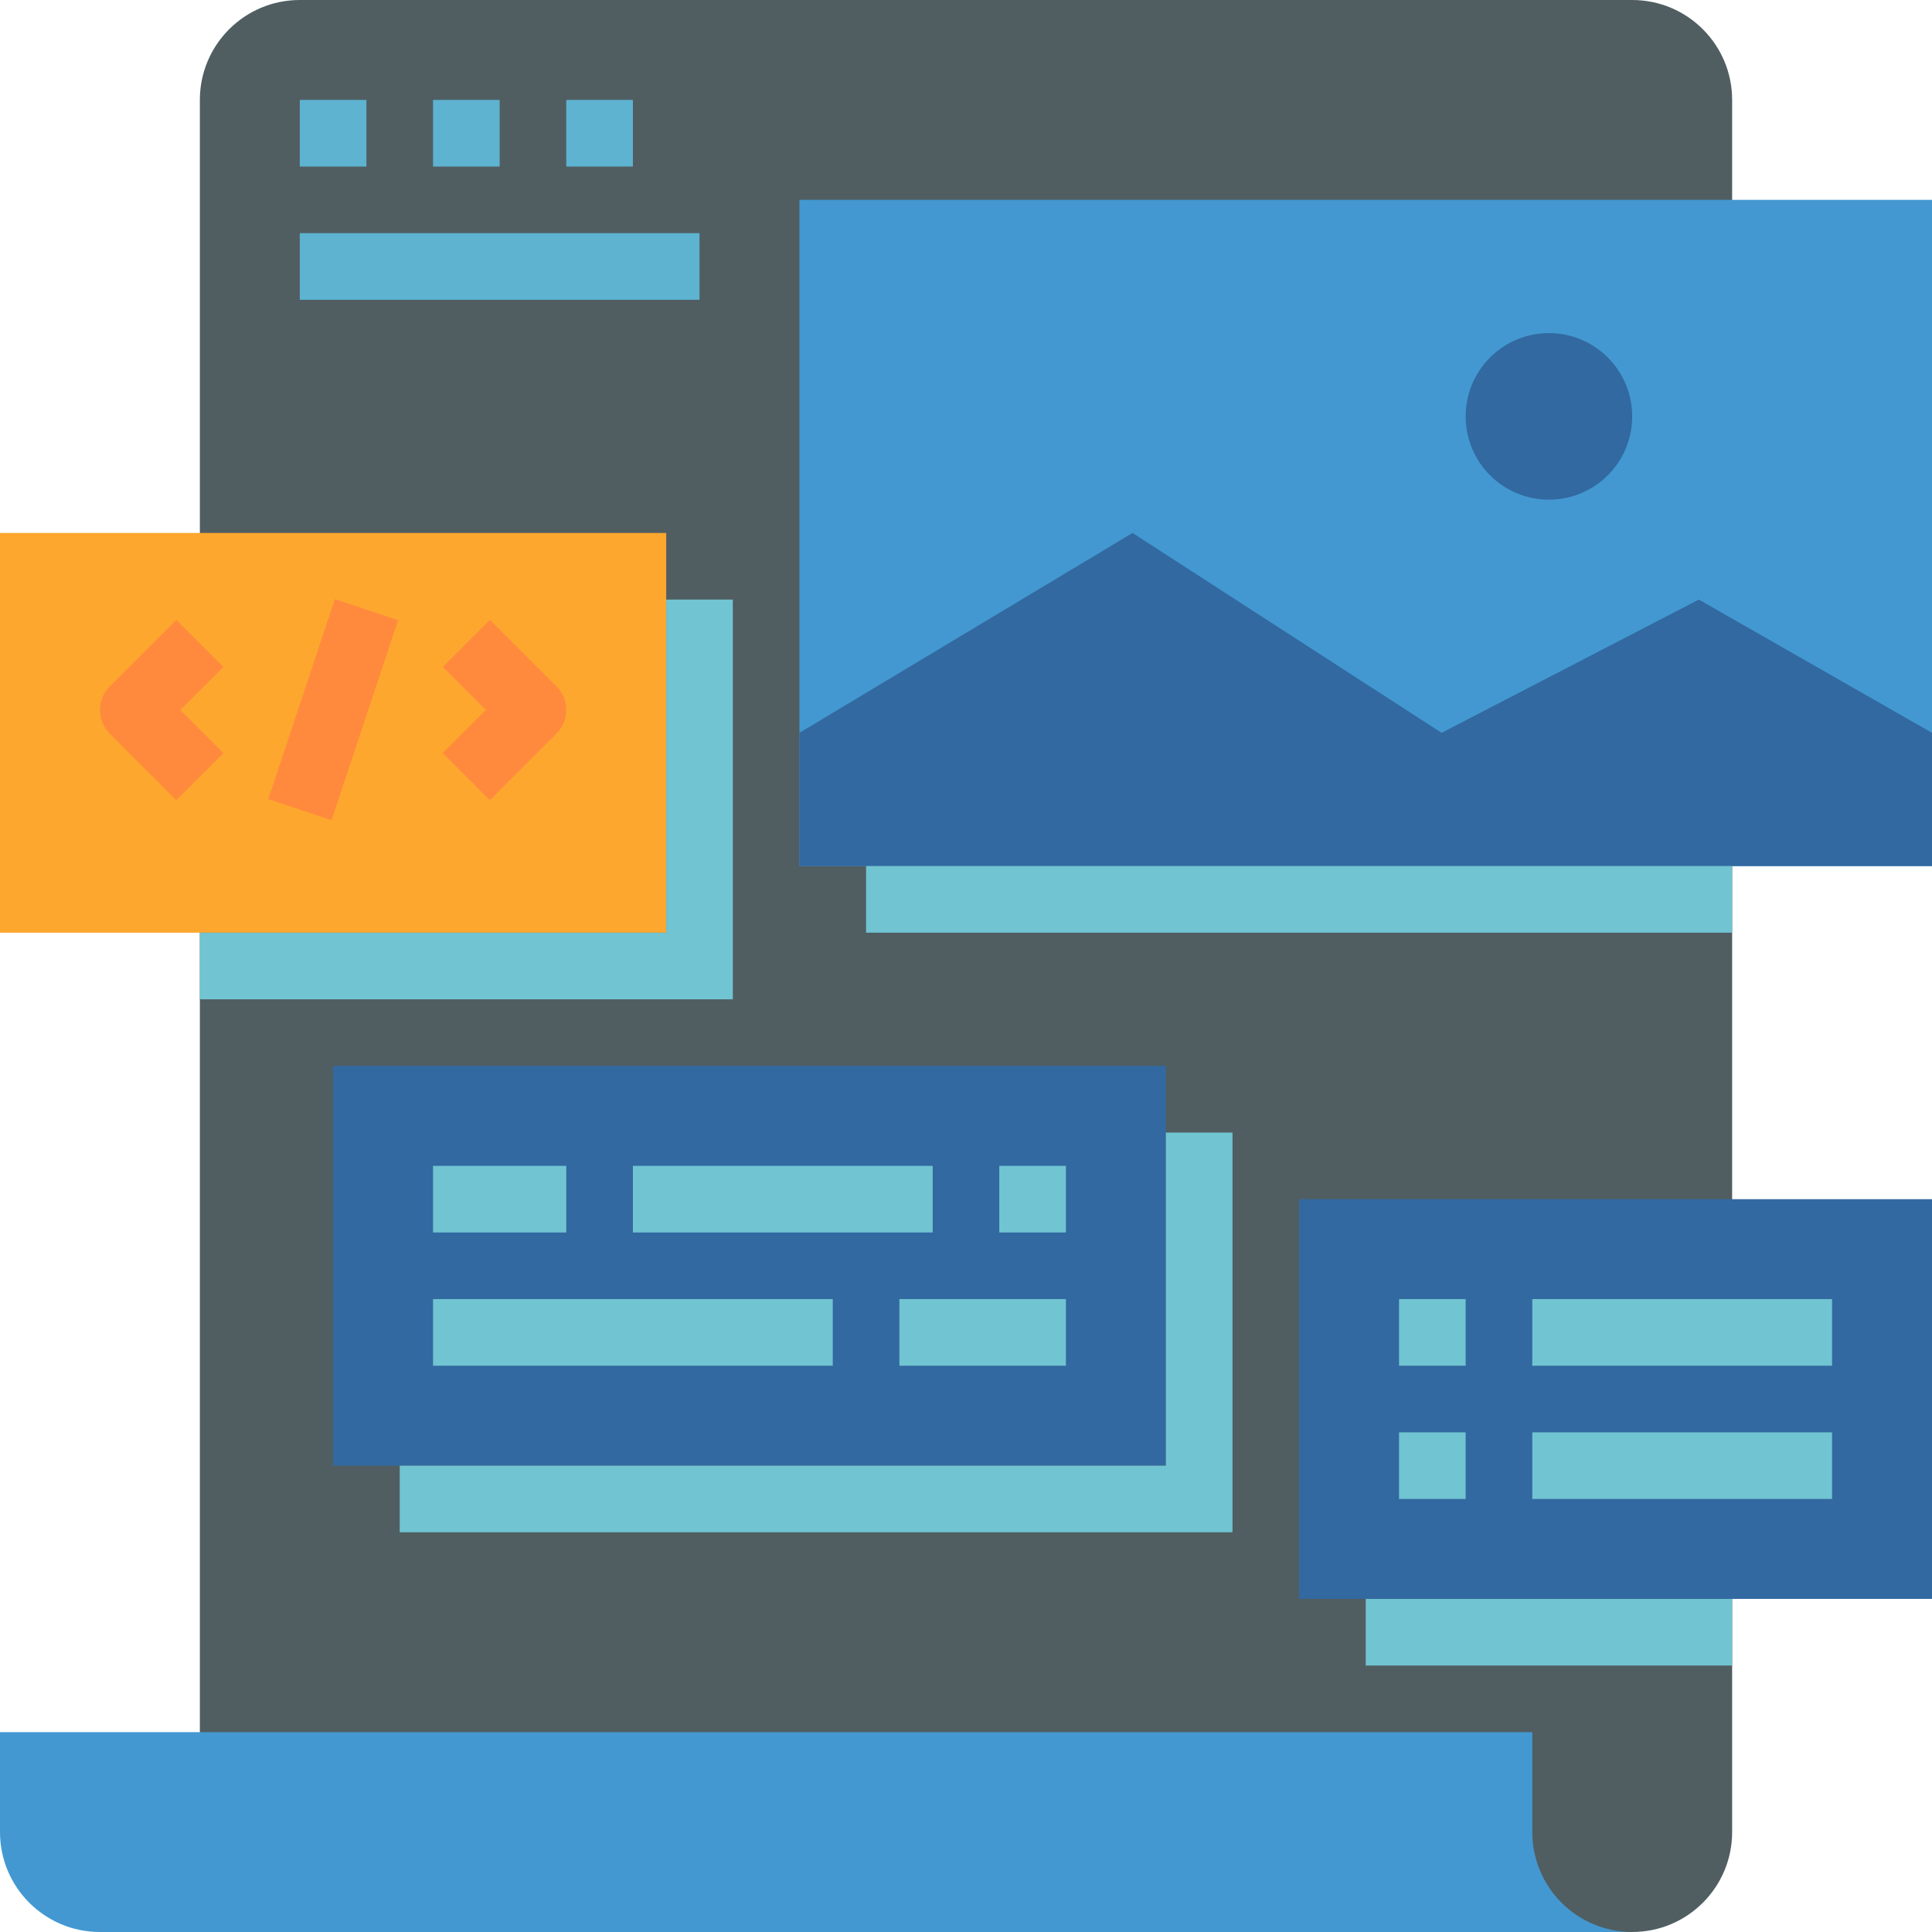
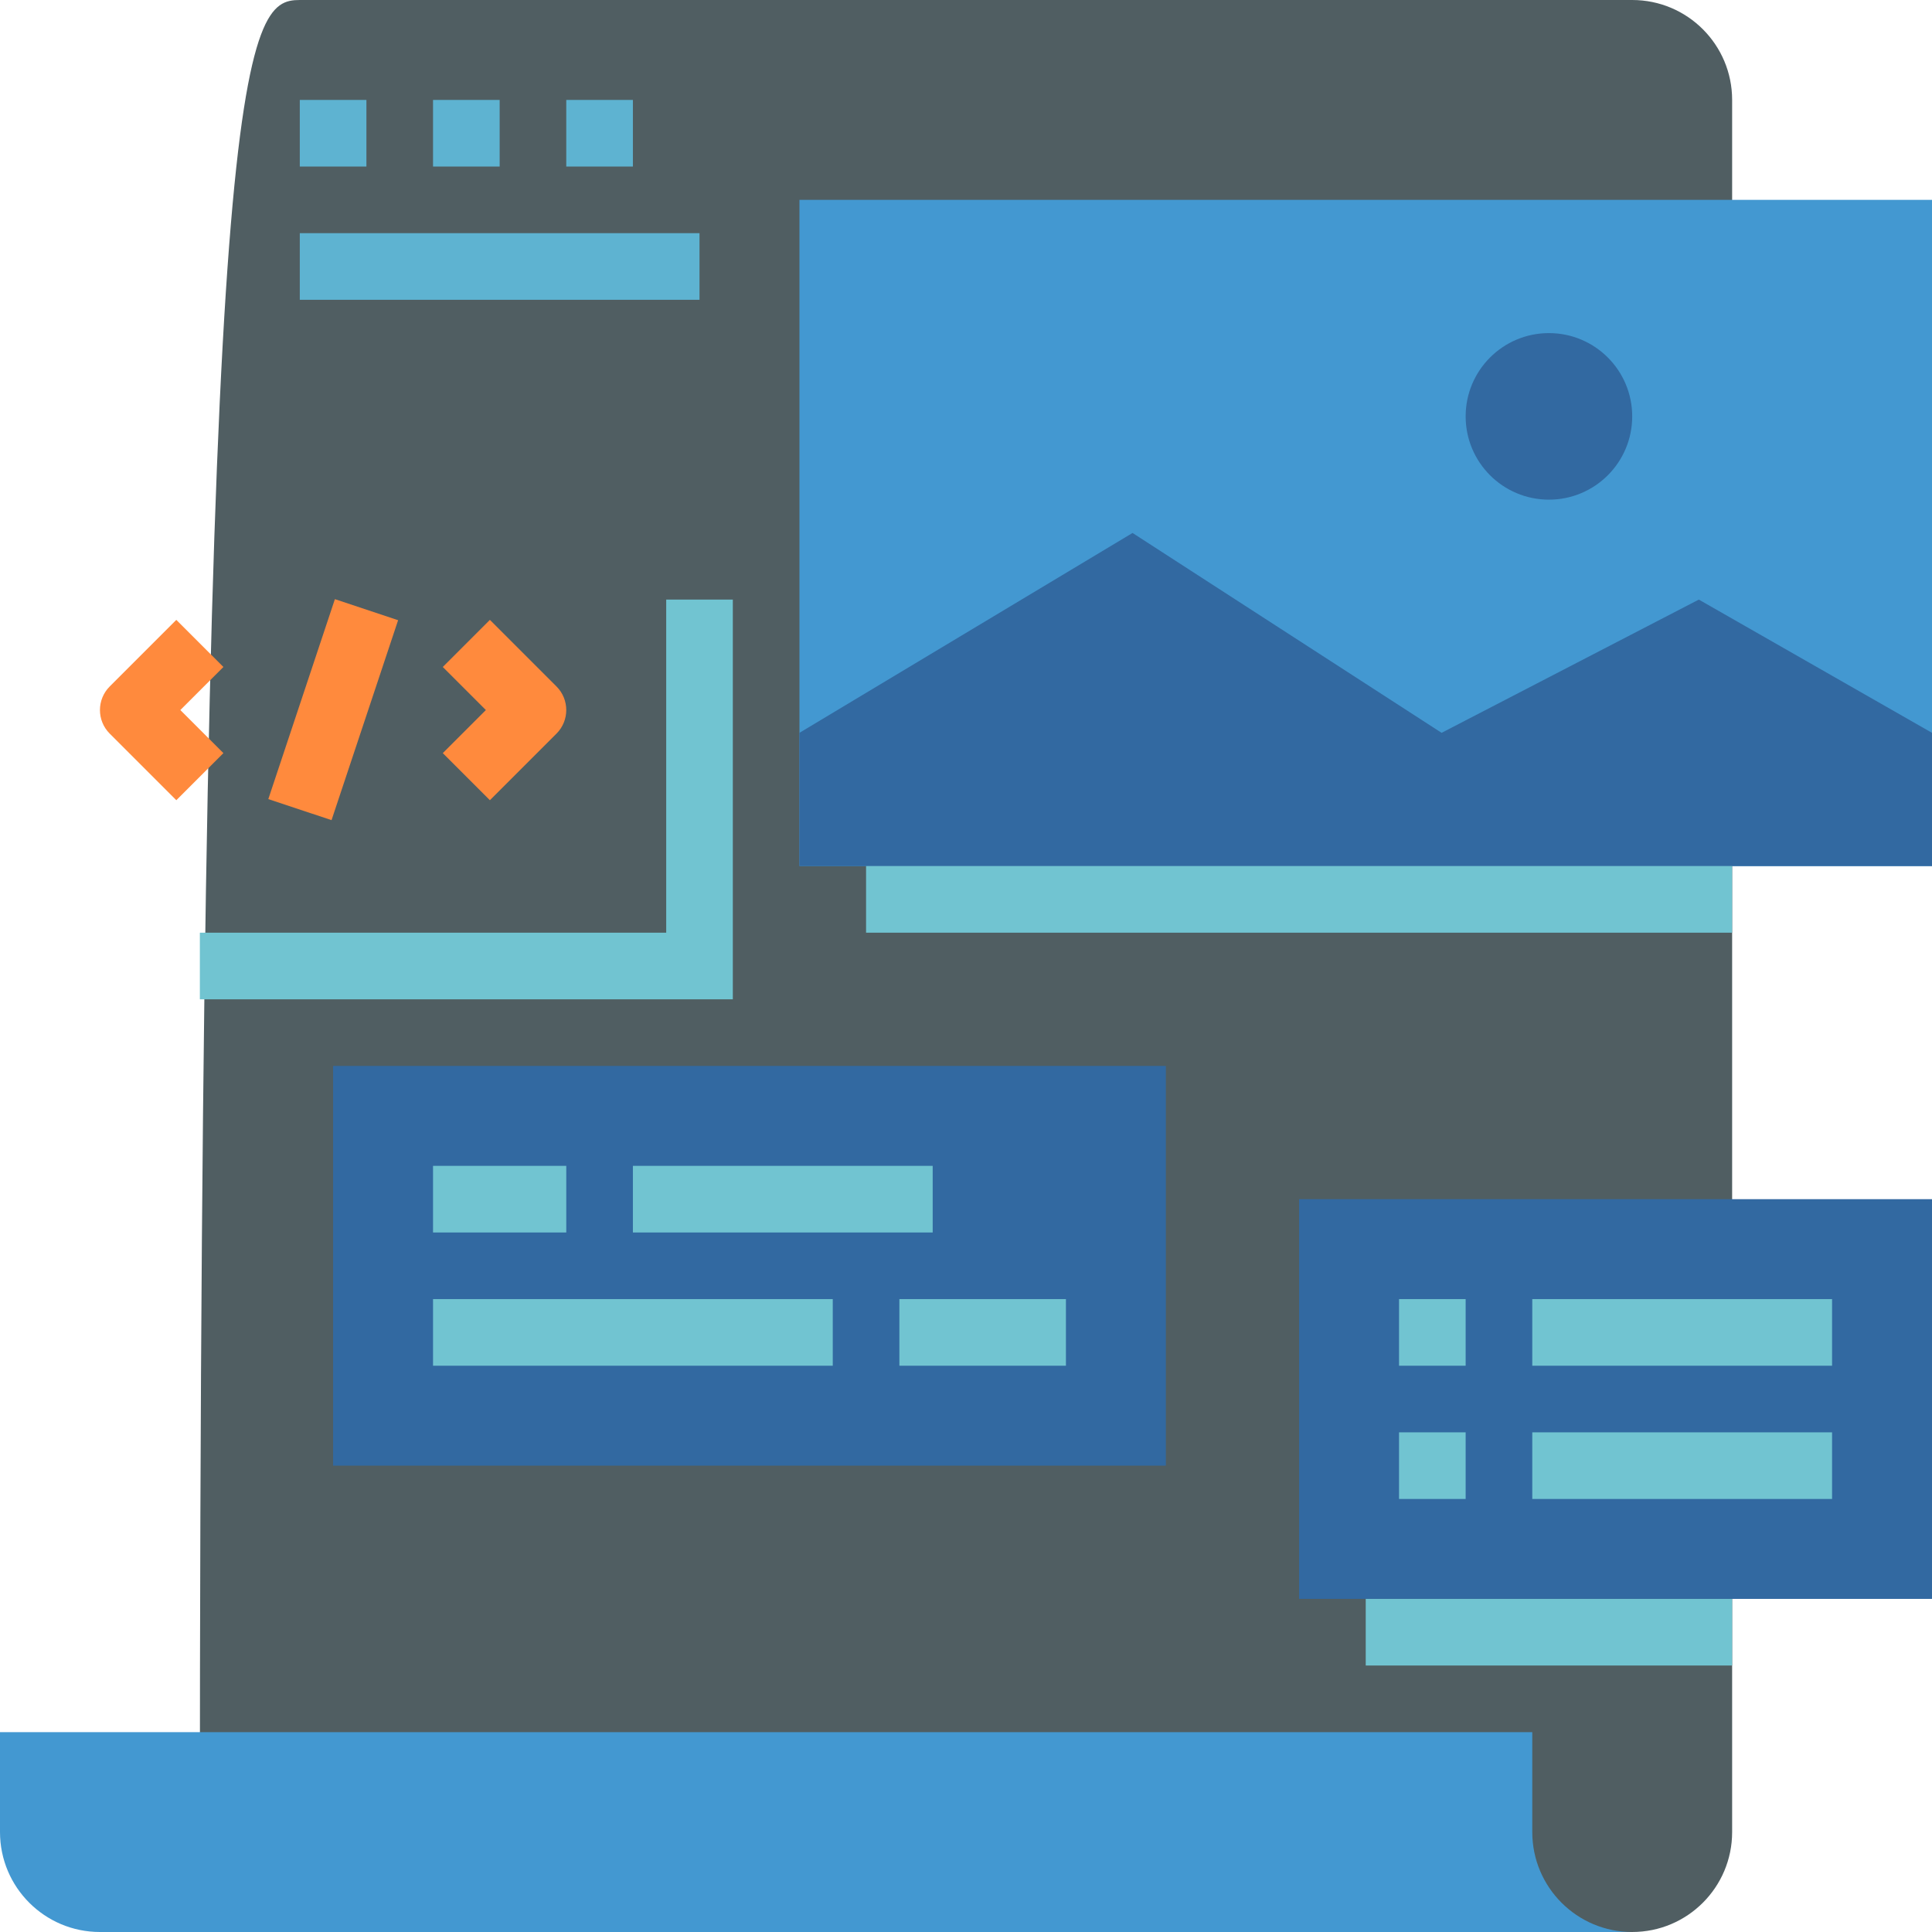
<svg xmlns="http://www.w3.org/2000/svg" version="1.1" id="Capa_1" x="0px" y="0px" viewBox="0 0 587.697 587.697" style="enable-background:new 0 0 587.697 587.697;" xml:space="preserve" width="512px" height="512px" class="">
  <g>
    <g>
      <g>
        <g id="flat_31_">
-           <path style="fill:#505E62" d="M526.9,557.298c0,16.79-13.608,30.398-30.398,30.398l0,0H91.194     c-16.79,0-30.398-13.608-30.398-30.398l0,0v-526.9C60.796,13.608,74.404,0,91.194,0h405.308c16.79,0,30.398,13.608,30.398,30.398     l0,0V557.298z" data-original="#87CED9" class="" data-old_color="#4F5E62" />
+           <path style="fill:#505E62" d="M526.9,557.298c0,16.79-13.608,30.398-30.398,30.398l0,0H91.194     c-16.79,0-30.398-13.608-30.398-30.398l0,0C60.796,13.608,74.404,0,91.194,0h405.308c16.79,0,30.398,13.608,30.398,30.398     l0,0V557.298z" data-original="#87CED9" class="" data-old_color="#4F5E62" />
          <path style="fill:#4398D1;" d="M496.502,587.697H30.398C13.608,587.697,0,574.088,0,557.298l0,0V526.9h466.104v30.398     C466.104,574.088,479.712,587.697,496.502,587.697L496.502,587.697z" data-original="#4398D1" class="" />
-           <rect y="162.123" style="fill:#FDA72F;" width="202.654" height="121.592" data-original="#FDA72F" class="" />
          <path style="fill:#FF8A3D;" d="M53.632,243.418l-20.265-20.265c-3.952-3.952-3.952-10.376,0-14.328l20.265-20.265l14.328,14.328     l-13.102,13.102L67.96,229.09L53.632,243.418z" data-original="#FF8A3D" />
          <path style="fill:#FF8A3D;" d="M149.022,243.418l-14.328-14.328l13.102-13.102l-13.102-13.102l14.328-14.328l20.265,20.265     c3.952,3.952,3.952,10.376,0,14.328L149.022,243.418z" data-original="#FF8A3D" />
          <rect x="69.277" y="205.862" transform="matrix(0.316 -0.949 0.949 0.316 -135.635 243.768)" style="fill:#FF8A3D;" width="64.088" height="20.265" data-original="#FF8A3D" />
          <rect x="243.185" y="60.796" style="fill:#4398D1;" width="344.512" height="202.654" data-original="#4398D1" class="" />
          <polygon style="fill:#3269A1;" points="587.697,222.919 516.768,182.389 438.523,222.919 344.512,162.123 243.185,222.919      243.185,263.45 587.697,263.45    " data-original="#3269A1" class="" />
          <circle style="fill:#3269A1" cx="471.171" cy="126.659" r="25.332" data-original="#E34B87" class="" data-old_color="#5EB3D1" />
          <rect x="101.327" y="324.246" style="fill:#3269A1" width="253.317" height="121.592" data-original="#E34B87" class="" data-old_color="#5EB3D1" />
          <rect x="131.725" y="354.644" style="fill:#71C4D1" width="40.531" height="20.265" data-original="#BF3D75" class="active-path" data-old_color="#5EB3D1" />
          <rect x="192.521" y="354.644" style="fill:#71C4D1" width="91.194" height="20.265" data-original="#BF3D75" class="active-path" data-old_color="#5EB3D1" />
-           <rect x="303.981" y="354.644" style="fill:#71C4D1" width="20.265" height="20.265" data-original="#BF3D75" class="active-path" data-old_color="#5EB3D1" />
          <rect x="131.725" y="395.175" style="fill:#71C4D1" width="121.592" height="20.265" data-original="#BF3D75" class="active-path" data-old_color="#5EB3D1" />
          <rect x="273.583" y="395.175" style="fill:#71C4D1" width="50.663" height="20.265" data-original="#BF3D75" class="active-path" data-old_color="#5EB3D1" />
          <rect x="91.194" y="30.398" style="fill:#5EB3D1" width="20.265" height="20.265" data-original="#5EB3D1" class="" />
          <rect x="131.725" y="30.398" style="fill:#5EB3D1" width="20.265" height="20.265" data-original="#5EB3D1" class="" />
          <rect x="172.256" y="30.398" style="fill:#5EB3D1" width="20.265" height="20.265" data-original="#5EB3D1" class="" />
          <rect x="91.194" y="70.929" style="fill:#5EB3D1" width="121.592" height="20.265" data-original="#5EB3D1" class="" />
          <rect x="395.175" y="364.777" style="fill:#3269A1" width="192.521" height="121.592" data-original="#E34B87" class="" data-old_color="#5EB3D1" />
          <rect x="425.573" y="395.175" style="fill:#71C4D1" width="20.265" height="20.265" data-original="#BF3D75" class="active-path" data-old_color="#5EB3D1" />
          <rect x="425.573" y="435.706" style="fill:#71C4D1" width="20.265" height="20.265" data-original="#BF3D75" class="active-path" data-old_color="#5EB3D1" />
          <rect x="466.104" y="395.175" style="fill:#71C4D1" width="91.194" height="20.265" data-original="#BF3D75" class="active-path" data-old_color="#5EB3D1" />
          <rect x="466.104" y="435.706" style="fill:#71C4D1" width="91.194" height="20.265" data-original="#BF3D75" class="active-path" data-old_color="#5EB3D1" />
          <rect x="263.45" y="263.45" style="fill:#71C4D1" width="263.45" height="20.265" data-original="#71C4D1" class="" />
          <rect x="415.441" y="486.37" style="fill:#71C4D1" width="111.46" height="20.265" data-original="#71C4D1" class="" />
          <polygon style="fill:#71C4D1" points="202.654,182.389 202.654,283.716 60.796,283.716 60.796,303.981 222.919,303.981      222.919,182.389    " data-original="#71C4D1" class="" />
-           <polygon style="fill:#71C4D1" points="354.644,344.512 354.644,445.839 121.592,445.839 121.592,466.104 374.91,466.104      374.91,344.512    " data-original="#71C4D1" class="" />
        </g>
      </g>
    </g>
  </g>
</svg>